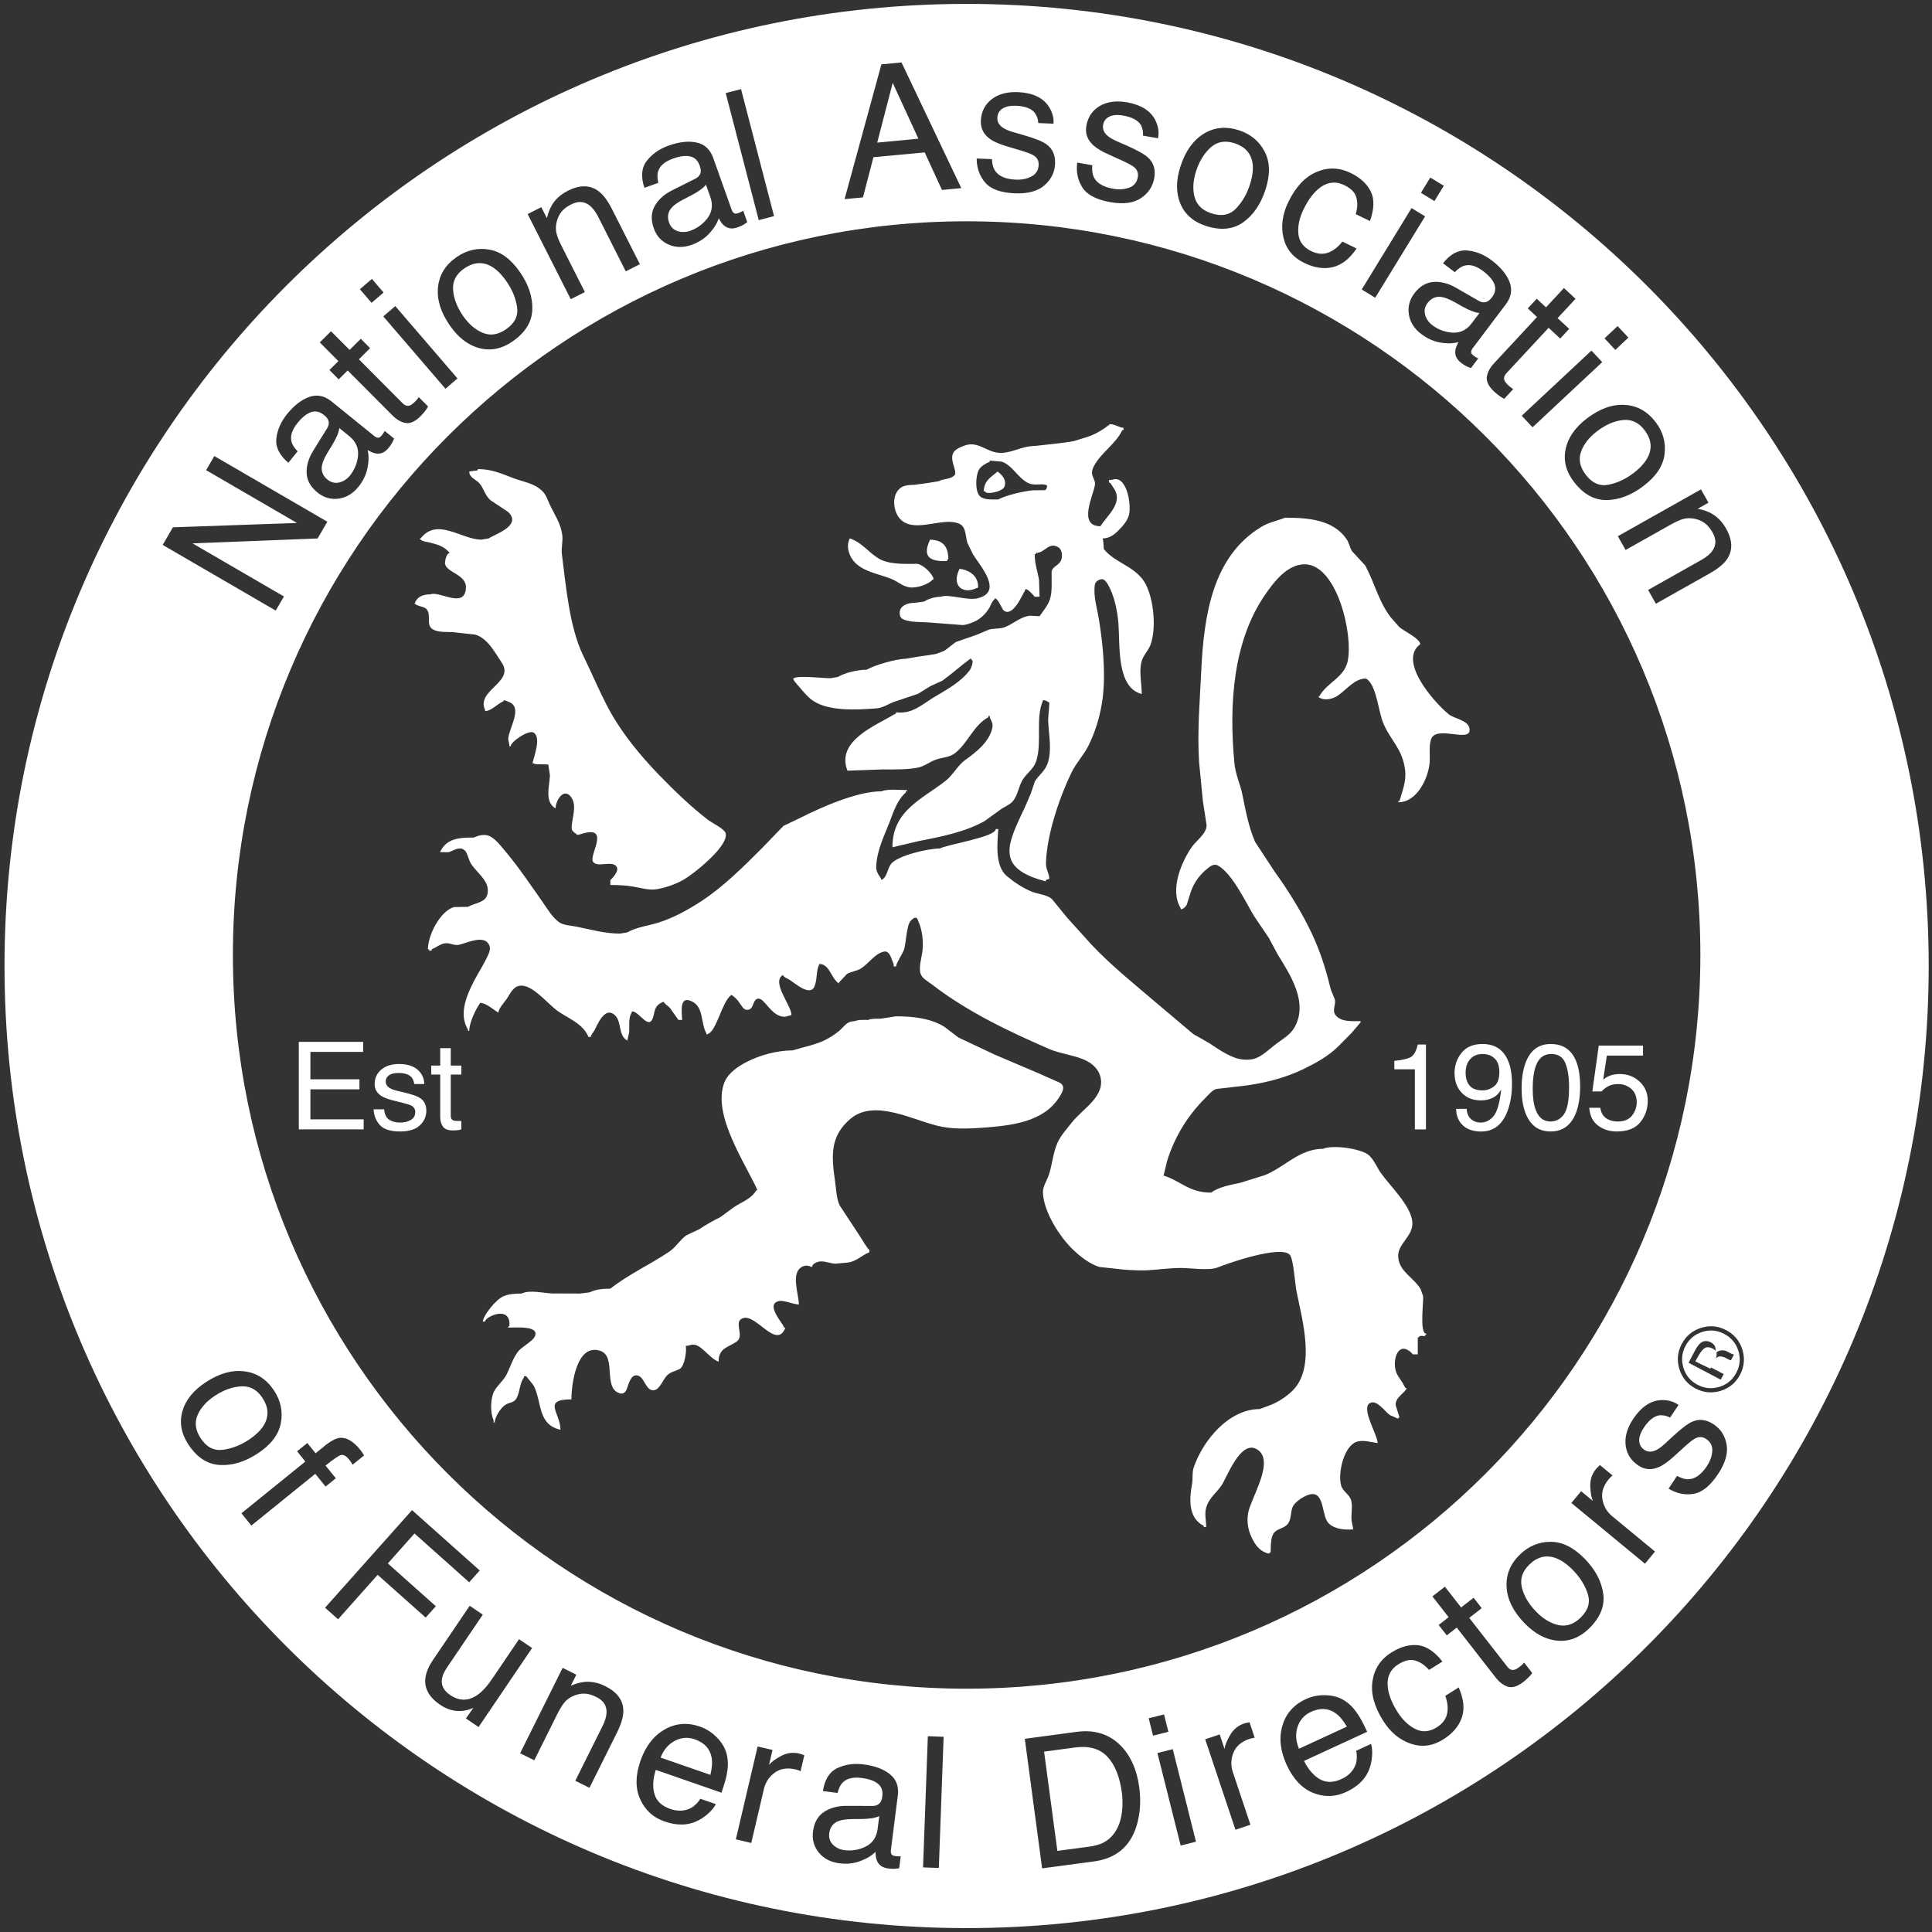
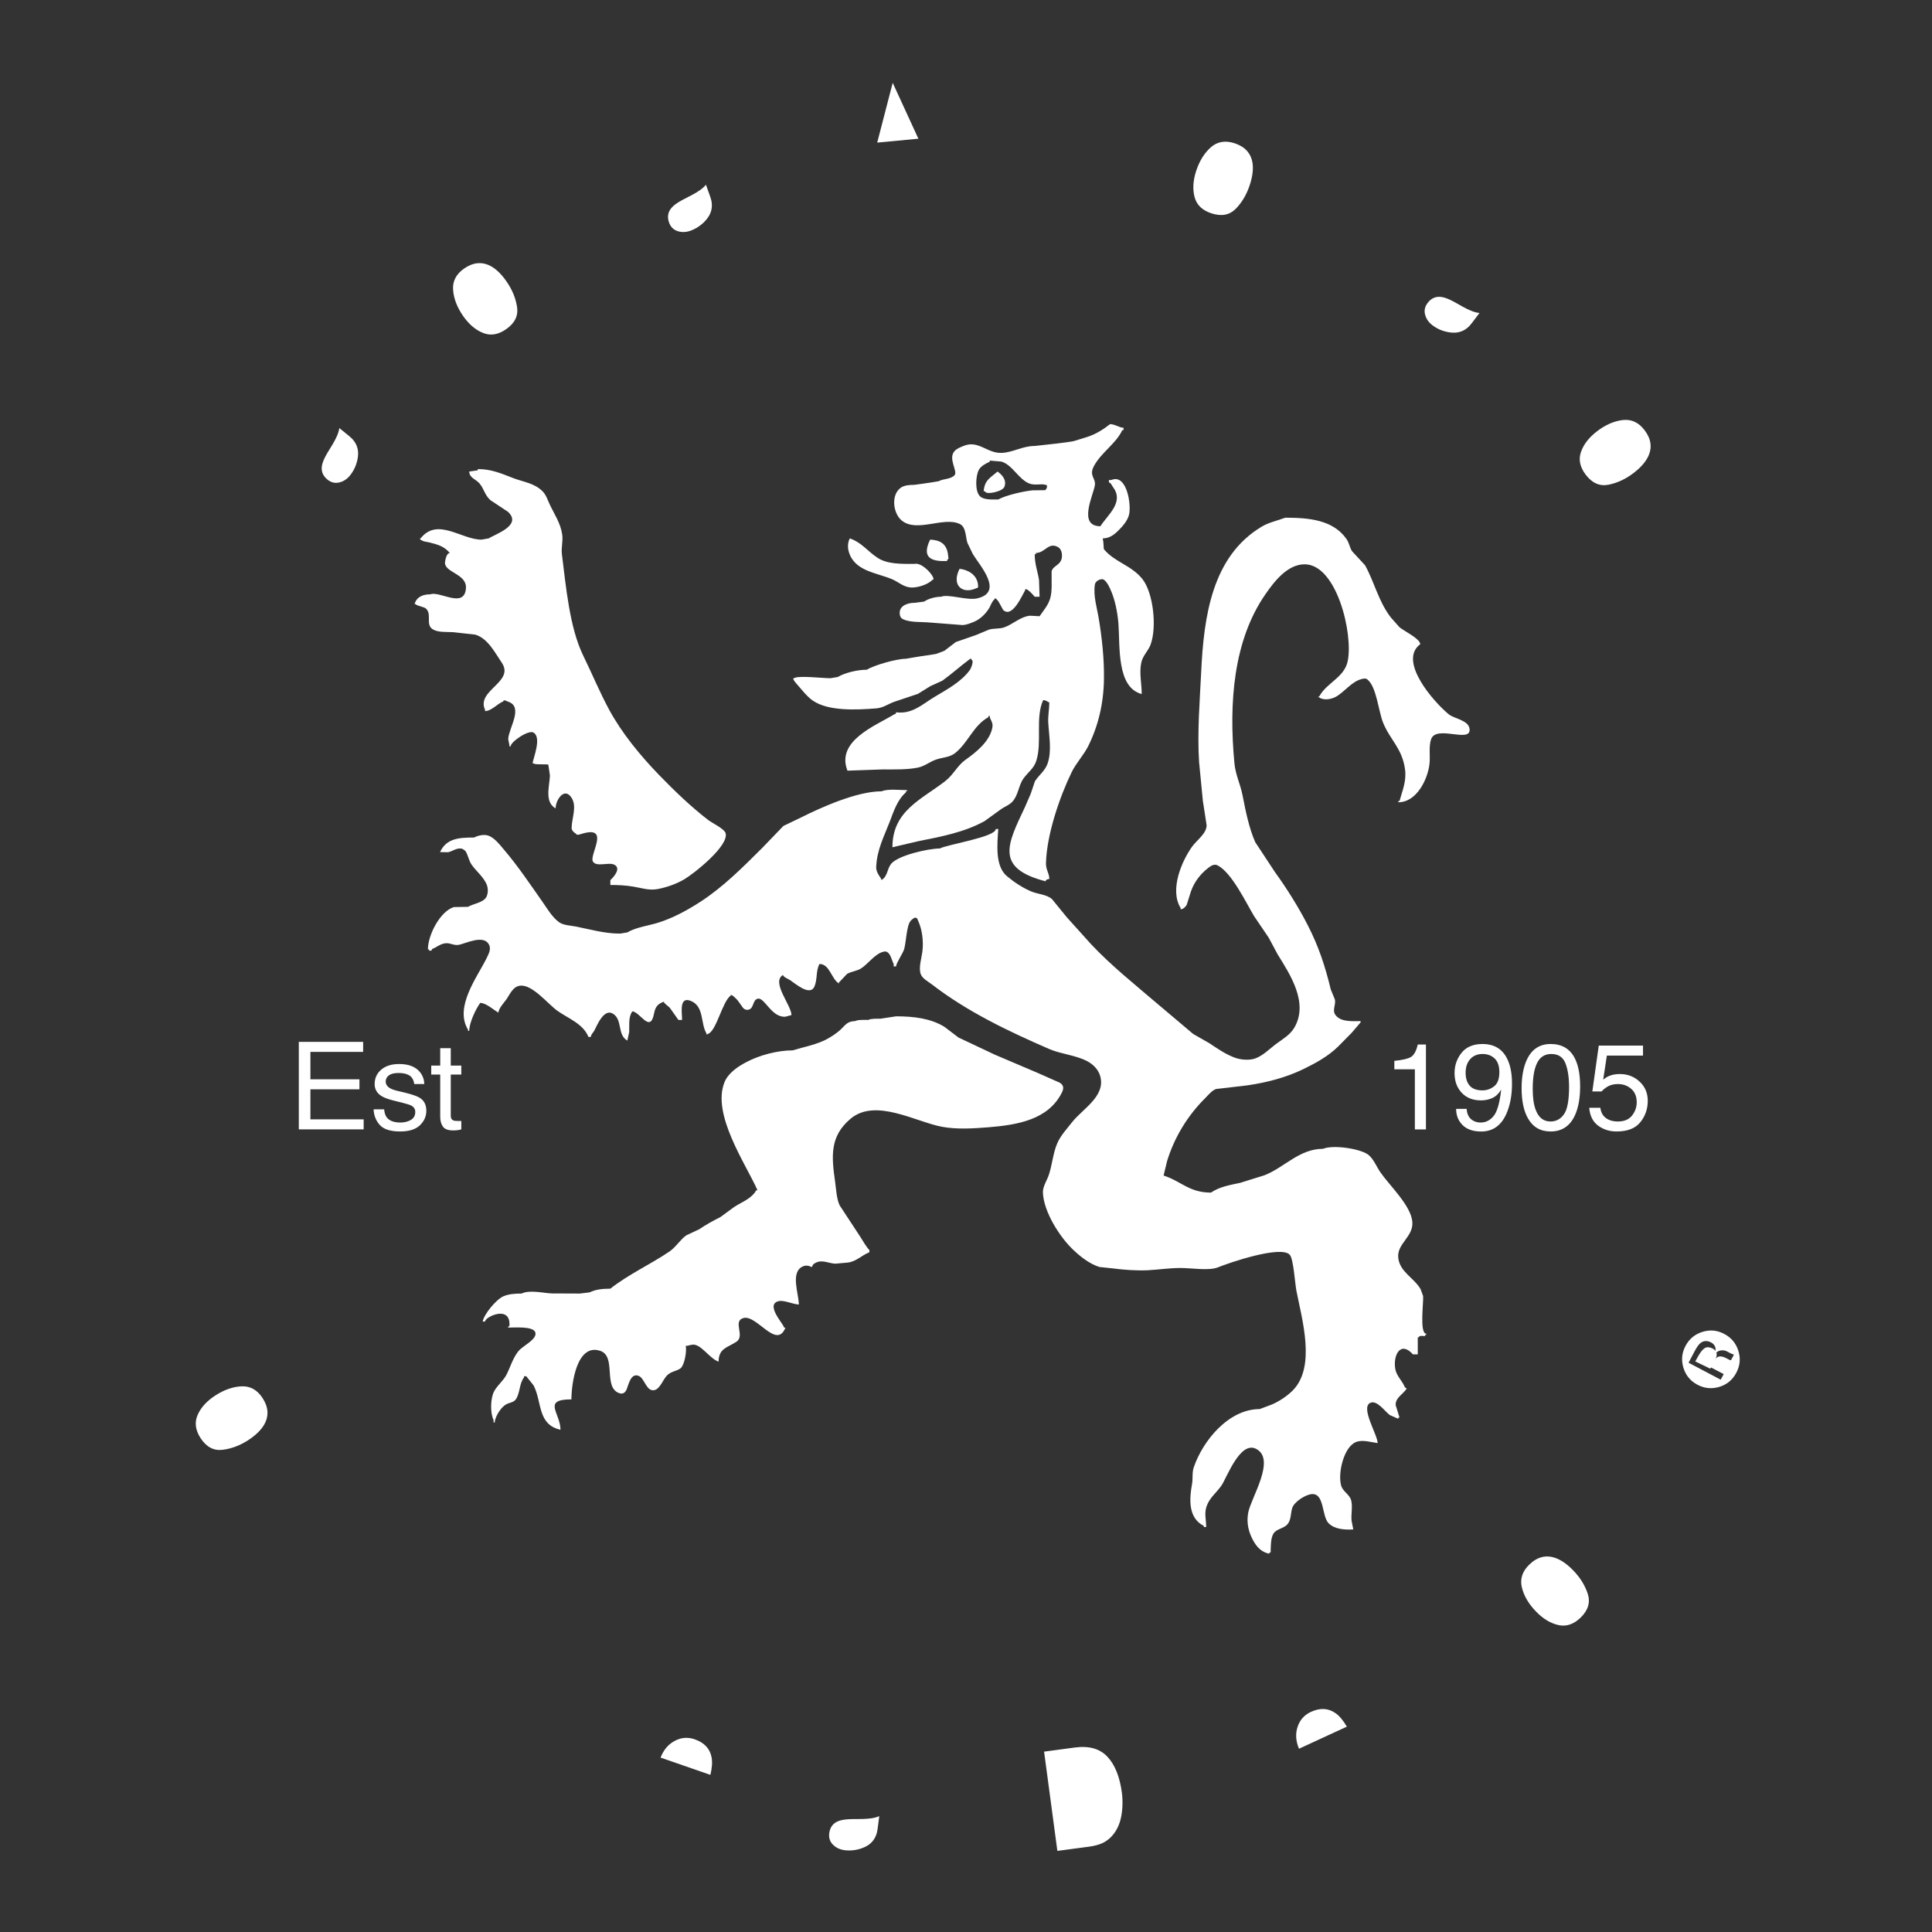
<svg xmlns="http://www.w3.org/2000/svg" width="48" height="48" viewBox="0 0 48 48">
  <rect x="0" y="0" width="48" height="48" fill="#333333" stroke="none" />
  <g fill="#FFF">
    <path d="M17.261 43.213C17.089 43.153 16.923 43.166 16.763 43.252 16.603 43.337 16.486 43.475 16.412 43.667L17.649 44.096C17.691 43.926 17.701 43.783 17.68 43.665 17.64 43.447 17.501 43.296 17.261 43.213zM6.563 35.395C6.685 35.182 6.672 34.962 6.523 34.734 6.391 34.531 6.217 34.434 6.001 34.443 5.785 34.453 5.567 34.529 5.347 34.672 5.136 34.81 4.99 34.97 4.91 35.154 4.829 35.339 4.854 35.53 4.984 35.731 5.128 35.951 5.309 36.047 5.53 36.02 5.751 35.993 5.964 35.912 6.169 35.779 6.354 35.657 6.486 35.529 6.563 35.395zM21.413 45.193L21.167 45.195C21.019 45.197 20.906 45.214 20.828 45.245 20.696 45.297 20.621 45.398 20.602 45.547 20.588 45.661 20.619 45.755 20.695 45.831 20.771 45.907 20.867 45.952 20.982 45.967 21.123 45.985 21.264 45.97 21.404 45.922 21.64 45.843 21.773 45.682 21.804 45.439L21.845 45.121C21.792 45.146 21.725 45.164 21.646 45.176 21.566 45.186 21.488 45.192 21.413 45.193zM7.999 11.565C7.974 11.704 8.02 11.822 8.137 11.916 8.226 11.988 8.323 12.011 8.427 11.987 8.532 11.962 8.621 11.905 8.695 11.814 8.784 11.703 8.845 11.576 8.878 11.432 8.935 11.189 8.868 10.991 8.679 10.837L8.43 10.635C8.423 10.694 8.403 10.759 8.371 10.834 8.338 10.907 8.302 10.976 8.263 11.04L8.135 11.25C8.059 11.378 8.014 11.482 7.999 11.565zM27.513 43.645C27.326 43.446 27.058 43.37 26.708 43.416L25.94 43.519 26.27 45.985 27.042 45.882C27.189 45.863 27.307 45.831 27.397 45.788 27.558 45.709 27.681 45.581 27.767 45.405 27.836 45.264 27.875 45.089 27.886 44.882 27.891 44.758 27.887 44.644 27.873 44.54 27.82 44.143 27.7 43.844 27.513 43.645zM33.185 42.566C33.005 42.437 32.8 42.425 32.57 42.531 32.405 42.607 32.294 42.732 32.238 42.904 32.181 43.076 32.193 43.257 32.273 43.447L33.462 42.898C33.374 42.747 33.282 42.636 33.185 42.566zM39.682 10.712C39.481 10.864 39.347 11.036 39.28 11.225 39.213 11.414 39.252 11.604 39.397 11.794 39.556 12.003 39.744 12.086 39.962 12.043 40.18 11.999 40.387 11.904 40.582 11.755 40.758 11.621 40.879 11.484 40.947 11.344 41.053 11.123 41.024 10.904 40.858 10.687 40.712 10.494 40.531 10.411 40.316 10.436 40.102 10.461 39.89 10.553 39.682 10.712zM36.347 7.623L36.132 7.502C36.002 7.431 35.896 7.39 35.813 7.378 35.673 7.358 35.557 7.409 35.467 7.529 35.399 7.62 35.378 7.717 35.407 7.82 35.435 7.924 35.496 8.011 35.589 8.081 35.702 8.167 35.831 8.224 35.976 8.251 36.221 8.3 36.417 8.227 36.564 8.032L36.757 7.776C36.699 7.771 36.632 7.754 36.557 7.724 36.482 7.694 36.413 7.66 36.347 7.623zM11.504 7.848C11.648 8.055 11.813 8.196 11.999 8.271 12.185 8.347 12.377 8.317 12.573 8.18 12.789 8.031 12.88 7.846 12.846 7.626 12.812 7.407 12.726 7.196 12.586 6.995 12.461 6.813 12.329 6.686 12.193 6.611 11.976 6.496 11.756 6.516 11.532 6.671 11.333 6.809 11.241 6.986 11.257 7.201 11.272 7.416 11.355 7.632 11.504 7.848zM17.186 4.847L16.967 4.961C16.837 5.03 16.743 5.095 16.688 5.159 16.594 5.265 16.573 5.389 16.623 5.531 16.662 5.638 16.732 5.708 16.834 5.742 16.936 5.775 17.042 5.772 17.152 5.733 17.286 5.685 17.404 5.609 17.507 5.503 17.682 5.325 17.729 5.121 17.647 4.891L17.539 4.589C17.503 4.635 17.452 4.681 17.386 4.727 17.32 4.773 17.253 4.813 17.186 4.847z" />
    <polygon points="22.179 2.058 21.794 3.543 22.817 3.446" />
    <path d="M30.1,5.301 C30.35,5.382 30.552,5.343 30.707,5.182 C30.861,5.023 30.976,4.826 31.051,4.593 C31.12,4.383 31.142,4.201 31.118,4.048 C31.079,3.806 30.93,3.643 30.67,3.558 C30.44,3.484 30.244,3.518 30.082,3.66 C29.92,3.804 29.799,4 29.717,4.25 C29.64,4.489 29.628,4.706 29.68,4.9 C29.733,5.094 29.873,5.228 30.1,5.301 Z" />
-     <path d="M24.016,0.097 C10.815,0.097 0.112,10.799 0.112,23.999 C0.112,37.201 10.814,47.903 24.016,47.903 C37.216,47.903 47.918,37.201 47.918,23.999 C47.918,10.799 37.216,0.097 24.016,0.097 Z M42.447,12.489 L42.18,12.64 C42.35,12.672 42.491,12.728 42.602,12.809 C42.714,12.889 42.807,12.996 42.882,13.129 C43.047,13.42 43.055,13.675 42.907,13.893 C42.826,14.013 42.681,14.132 42.471,14.249 L41.14,14.999 L40.947,14.657 L42.267,13.913 C42.396,13.841 42.488,13.764 42.545,13.682 C42.641,13.547 42.642,13.397 42.55,13.233 C42.503,13.15 42.456,13.087 42.409,13.044 C42.327,12.964 42.222,12.912 42.095,12.887 C41.993,12.868 41.9,12.87 41.816,12.895 C41.733,12.919 41.622,12.969 41.486,13.046 L40.388,13.664 L40.195,13.322 L42.26,12.159 L42.447,12.489 Z M41.134,10.487 C41.317,10.728 41.391,10.992 41.356,11.281 C41.322,11.57 41.148,11.834 40.834,12.072 C40.532,12.303 40.226,12.42 39.917,12.424 C39.608,12.428 39.336,12.276 39.101,11.968 C38.906,11.711 38.838,11.441 38.898,11.157 C38.957,10.873 39.134,10.618 39.429,10.394 C39.744,10.154 40.056,10.042 40.364,10.059 C40.673,10.076 40.929,10.219 41.134,10.487 Z M40.189,8.102 L40.457,8.388 L40.133,8.693 L39.864,8.406 L40.189,8.102 Z M39.807,8.997 L38.076,10.616 L37.807,10.329 L39.539,8.71 L39.807,8.997 Z M38.18,7.422 L38.41,7.636 L38.856,7.156 L39.144,7.424 L38.698,7.904 L38.986,8.171 L38.763,8.411 L38.475,8.144 L37.428,9.271 C37.371,9.332 37.355,9.392 37.379,9.452 C37.391,9.485 37.425,9.528 37.48,9.579 C37.495,9.593 37.511,9.607 37.529,9.621 C37.547,9.636 37.569,9.651 37.595,9.668 L37.372,9.908 C37.329,9.887 37.287,9.861 37.247,9.832 C37.206,9.802 37.165,9.768 37.122,9.729 C36.985,9.601 36.925,9.48 36.94,9.365 C36.956,9.25 37.016,9.137 37.119,9.026 L38.187,7.876 L37.957,7.662 L38.18,7.422 Z M36.448,6.223 C36.663,6.241 36.867,6.322 37.059,6.467 C37.282,6.636 37.431,6.815 37.505,7.006 C37.578,7.196 37.547,7.381 37.412,7.56 L36.59,8.649 C36.565,8.682 36.552,8.714 36.55,8.744 C36.548,8.774 36.569,8.805 36.613,8.838 C36.626,8.849 36.643,8.86 36.662,8.872 C36.681,8.883 36.702,8.895 36.725,8.906 L36.544,9.146 C36.484,9.123 36.44,9.104 36.411,9.088 C36.383,9.073 36.347,9.048 36.302,9.015 C36.194,8.933 36.145,8.834 36.156,8.718 C36.162,8.656 36.189,8.584 36.236,8.499 C36.106,8.535 35.957,8.54 35.788,8.511 C35.619,8.482 35.461,8.412 35.315,8.302 C35.138,8.169 35.035,8.007 35.004,7.816 C34.973,7.625 35.018,7.45 35.139,7.289 C35.272,7.113 35.43,7.019 35.613,7.005 C35.796,6.991 35.984,7.04 36.179,7.152 L36.735,7.472 C36.816,7.518 36.888,7.524 36.952,7.491 C36.988,7.475 37.027,7.44 37.067,7.387 C37.149,7.278 37.169,7.17 37.128,7.062 C37.087,6.954 36.993,6.845 36.848,6.735 C36.679,6.608 36.526,6.562 36.388,6.599 C36.311,6.619 36.23,6.673 36.144,6.762 L35.851,6.541 C36.034,6.31 36.233,6.205 36.448,6.223 Z M35.535,4.411 L35.871,4.615 L35.638,4.996 L35.303,4.79 L35.535,4.411 Z M35.406,5.375 L34.167,7.397 L33.832,7.192 L35.07,5.17 L35.406,5.375 Z M32.009,5.017 C32.191,4.642 32.424,4.394 32.707,4.273 C32.99,4.152 33.273,4.16 33.554,4.296 C33.794,4.413 33.962,4.566 34.056,4.756 C34.15,4.946 34.143,5.191 34.036,5.491 L33.682,5.32 C33.727,5.174 33.733,5.038 33.7,4.912 C33.668,4.786 33.568,4.682 33.401,4.601 C33.172,4.49 32.954,4.523 32.746,4.701 C32.612,4.817 32.492,4.983 32.388,5.197 C32.282,5.414 32.239,5.618 32.258,5.81 C32.276,6.002 32.383,6.144 32.576,6.239 C32.725,6.311 32.865,6.324 32.994,6.278 C33.124,6.231 33.243,6.14 33.351,6.002 L33.704,6.174 C33.529,6.432 33.331,6.586 33.109,6.638 C32.888,6.689 32.653,6.654 32.405,6.533 C32.126,6.398 31.953,6.188 31.887,5.903 C31.82,5.618 31.861,5.323 32.009,5.017 Z M29.329,4.132 C29.451,3.755 29.643,3.486 29.906,3.323 C30.169,3.161 30.461,3.133 30.782,3.237 C31.07,3.33 31.282,3.505 31.418,3.763 C31.555,4.02 31.562,4.336 31.441,4.71 C31.324,5.072 31.139,5.343 30.887,5.523 C30.635,5.702 30.326,5.731 29.957,5.612 C29.65,5.512 29.44,5.329 29.327,5.062 C29.214,4.794 29.215,4.485 29.329,4.132 Z M26.763,4.04 L27.138,4.105 C27.126,4.235 27.142,4.338 27.183,4.416 C27.259,4.556 27.418,4.647 27.659,4.69 C27.803,4.715 27.934,4.706 28.055,4.662 C28.174,4.619 28.246,4.532 28.269,4.401 C28.286,4.302 28.256,4.219 28.177,4.152 C28.126,4.111 28.022,4.054 27.864,3.983 L27.57,3.85 C27.381,3.767 27.246,3.686 27.163,3.609 C27.015,3.474 26.957,3.313 26.99,3.126 C27.029,2.906 27.14,2.742 27.322,2.634 C27.505,2.526 27.731,2.495 27.999,2.542 C28.35,2.604 28.585,2.752 28.704,2.986 C28.778,3.135 28.801,3.284 28.771,3.435 L28.397,3.37 C28.405,3.279 28.389,3.192 28.347,3.11 C28.275,2.99 28.13,2.911 27.909,2.872 C27.762,2.846 27.645,2.855 27.56,2.898 C27.474,2.941 27.423,3.009 27.407,3.101 C27.389,3.202 27.424,3.292 27.513,3.37 C27.565,3.416 27.644,3.463 27.751,3.511 L27.997,3.618 C28.264,3.736 28.439,3.835 28.523,3.915 C28.663,4.042 28.714,4.214 28.677,4.427 C28.64,4.635 28.53,4.8 28.346,4.923 C28.162,5.046 27.91,5.079 27.588,5.023 C27.242,4.962 27.01,4.841 26.893,4.66 C26.776,4.479 26.733,4.272 26.763,4.04 Z M25.681,3.862 C25.626,3.827 25.515,3.785 25.349,3.735 L25.039,3.643 C24.841,3.585 24.696,3.524 24.604,3.458 C24.44,3.344 24.361,3.192 24.369,3.002 C24.378,2.779 24.466,2.602 24.633,2.47 C24.799,2.338 25.019,2.278 25.291,2.289 C25.647,2.304 25.9,2.42 26.049,2.636 C26.142,2.774 26.184,2.919 26.175,3.073 L25.795,3.057 C25.792,2.966 25.763,2.882 25.711,2.806 C25.624,2.696 25.469,2.638 25.246,2.628 C25.096,2.622 24.982,2.646 24.903,2.7 C24.824,2.755 24.782,2.828 24.779,2.922 C24.774,3.025 24.821,3.109 24.92,3.175 C24.977,3.214 25.062,3.25 25.174,3.282 L25.432,3.357 C25.713,3.438 25.899,3.512 25.993,3.581 C26.148,3.688 26.222,3.851 26.213,4.069 C26.204,4.279 26.117,4.457 25.951,4.603 C25.785,4.749 25.539,4.816 25.213,4.803 C24.862,4.788 24.616,4.699 24.476,4.535 C24.336,4.371 24.266,4.172 24.265,3.938 L24.644,3.954 C24.651,4.083 24.679,4.184 24.731,4.254 C24.824,4.384 24.994,4.453 25.239,4.463 C25.384,4.469 25.514,4.443 25.627,4.384 C25.74,4.324 25.8,4.229 25.805,4.096 C25.81,3.995 25.768,3.917 25.681,3.862 Z M21.898,1.599 L22.398,1.552 L23.883,4.674 L23.403,4.719 L22.974,3.787 L21.7,3.906 L21.44,4.904 L20.983,4.947 L21.898,1.599 Z M18.411,2.214 L19.231,5.37 L18.851,5.469 L18.03,2.313 L18.411,2.214 Z M16.072,3.993 C16.205,3.823 16.385,3.698 16.612,3.617 C16.875,3.524 17.107,3.498 17.307,3.541 C17.506,3.584 17.643,3.711 17.719,3.922 L18.177,5.208 C18.191,5.247 18.21,5.276 18.234,5.294 C18.258,5.312 18.296,5.311 18.347,5.293 C18.364,5.287 18.382,5.28 18.402,5.27 C18.422,5.261 18.443,5.25 18.465,5.237 L18.566,5.52 C18.514,5.557 18.474,5.583 18.445,5.598 C18.416,5.614 18.376,5.631 18.323,5.649 C18.195,5.695 18.086,5.681 17.995,5.609 C17.947,5.57 17.901,5.508 17.857,5.422 C17.816,5.55 17.737,5.677 17.62,5.802 C17.503,5.928 17.358,6.021 17.185,6.083 C16.977,6.156 16.785,6.154 16.609,6.075 C16.432,5.996 16.31,5.862 16.243,5.672 C16.169,5.464 16.176,5.281 16.265,5.121 C16.354,4.96 16.499,4.829 16.7,4.728 L17.274,4.44 C17.356,4.398 17.401,4.341 17.409,4.269 C17.414,4.229 17.406,4.178 17.384,4.116 C17.338,3.987 17.259,3.911 17.146,3.886 C17.034,3.861 16.891,3.879 16.719,3.941 C16.52,4.012 16.398,4.115 16.353,4.25 C16.327,4.325 16.328,4.423 16.355,4.543 L16.01,4.666 C15.918,4.387 15.938,4.163 16.072,3.993 Z M13.448,5.147 L13.587,5.42 C13.627,5.252 13.689,5.114 13.774,5.006 C13.859,4.898 13.97,4.81 14.106,4.741 C14.405,4.589 14.66,4.592 14.871,4.75 C14.987,4.836 15.099,4.986 15.207,5.2 L15.898,6.564 L15.547,6.741 L14.863,5.388 C14.796,5.257 14.724,5.162 14.644,5.101 C14.513,5 14.364,4.992 14.196,5.076 C14.111,5.119 14.046,5.163 14,5.209 C13.916,5.287 13.86,5.39 13.83,5.516 C13.806,5.617 13.804,5.71 13.825,5.794 C13.845,5.879 13.891,5.991 13.962,6.131 L14.531,7.256 L14.18,7.433 L13.11,5.319 L13.448,5.147 Z M10.882,7.137 C10.913,6.829 11.067,6.579 11.345,6.387 C11.593,6.215 11.861,6.152 12.148,6.2 C12.435,6.247 12.691,6.433 12.916,6.757 C13.132,7.069 13.236,7.38 13.225,7.689 C13.216,7.998 13.052,8.263 12.734,8.483 C12.468,8.667 12.195,8.723 11.914,8.651 C11.633,8.578 11.387,8.39 11.176,8.086 C10.949,7.76 10.852,7.444 10.882,7.137 Z M11.366,9.402 L11.068,9.659 L9.523,7.861 L9.821,7.605 L11.366,9.402 Z M9.24,6.929 L9.53,7.267 L9.232,7.524 L8.942,7.186 L9.24,6.929 Z M8.224,8.23 L8.686,8.694 L8.964,8.417 L9.195,8.65 L8.917,8.927 L10.002,10.018 C10.06,10.076 10.12,10.095 10.181,10.074 C10.215,10.063 10.258,10.031 10.312,9.978 C10.326,9.963 10.341,9.948 10.356,9.931 C10.371,9.914 10.388,9.892 10.405,9.867 L10.636,10.099 C10.613,10.141 10.586,10.182 10.555,10.221 C10.524,10.261 10.488,10.3 10.447,10.341 C10.315,10.473 10.191,10.529 10.077,10.509 C9.962,10.489 9.852,10.424 9.745,10.316 L8.638,9.204 L8.415,9.425 L8.185,9.193 L8.407,8.972 L7.945,8.507 L8.224,8.23 Z M6.866,10.891 C6.892,10.676 6.981,10.476 7.132,10.288 C7.308,10.071 7.493,9.929 7.686,9.861 C7.879,9.795 8.062,9.832 8.236,9.973 L9.297,10.832 C9.328,10.858 9.359,10.873 9.389,10.875 C9.42,10.878 9.452,10.858 9.486,10.816 C9.497,10.803 9.508,10.787 9.521,10.768 C9.533,10.75 9.545,10.729 9.558,10.707 L9.791,10.896 C9.766,10.955 9.745,10.998 9.728,11.026 C9.712,11.054 9.686,11.089 9.651,11.132 C9.565,11.238 9.465,11.283 9.349,11.268 C9.288,11.26 9.216,11.231 9.134,11.181 C9.166,11.312 9.164,11.461 9.13,11.629 C9.095,11.797 9.02,11.952 8.905,12.095 C8.766,12.266 8.6,12.364 8.409,12.389 C8.217,12.413 8.042,12.362 7.886,12.235 C7.715,12.096 7.626,11.935 7.618,11.753 C7.611,11.569 7.667,11.382 7.786,11.191 L8.124,10.646 C8.173,10.567 8.182,10.495 8.151,10.43 C8.136,10.393 8.102,10.354 8.05,10.312 C7.945,10.226 7.838,10.202 7.728,10.24 C7.619,10.277 7.507,10.367 7.392,10.509 C7.259,10.672 7.208,10.824 7.24,10.963 C7.257,11.041 7.308,11.124 7.394,11.213 L7.164,11.498 C6.94,11.307 6.841,11.105 6.866,10.891 Z M4.296,13.101 L7.379,12.993 L5.121,11.681 L5.325,11.33 L8.133,12.962 L7.891,13.378 L4.784,13.5 L7.054,14.819 L6.85,15.17 L4.042,13.538 L4.296,13.101 Z M5.457,36.397 C5.148,36.378 4.889,36.207 4.677,35.883 C4.501,35.612 4.453,35.337 4.533,35.058 C4.613,34.779 4.809,34.539 5.119,34.337 C5.451,34.12 5.77,34.031 6.076,34.071 C6.383,34.11 6.628,34.271 6.813,34.554 C6.978,34.807 7.032,35.077 6.976,35.362 C6.92,35.648 6.728,35.899 6.398,36.114 C6.079,36.322 5.765,36.416 5.457,36.397 Z M6.245,37.902 L5.998,37.597 L7.586,36.312 L7.381,36.057 L7.635,35.852 L7.841,36.106 L8.123,35.878 C8.253,35.781 8.363,35.729 8.454,35.722 C8.616,35.712 8.781,35.811 8.95,36.019 C8.965,36.039 8.981,36.06 8.996,36.082 C9.011,36.104 9.028,36.13 9.046,36.159 L8.761,36.39 C8.738,36.353 8.722,36.327 8.711,36.311 C8.701,36.295 8.69,36.281 8.679,36.268 C8.601,36.171 8.53,36.132 8.468,36.151 C8.406,36.17 8.279,36.257 8.088,36.412 L8.343,36.727 L8.089,36.933 L7.833,36.617 L6.245,37.902 Z M8.399,40.231 L8.076,39.943 L10.237,37.519 L11.919,39.018 L11.657,39.311 L10.298,38.099 L9.636,38.843 L10.828,39.906 L10.576,40.189 L9.383,39.126 L8.399,40.231 Z M11.576,42.694 L11.762,42.429 C11.671,42.473 11.578,42.499 11.482,42.507 C11.292,42.524 11.109,42.473 10.934,42.354 C10.662,42.169 10.539,41.95 10.568,41.695 C10.583,41.558 10.647,41.405 10.761,41.236 L11.67,39.895 L11.995,40.115 L11.102,41.434 C11.033,41.536 10.992,41.629 10.98,41.715 C10.957,41.872 11.025,42.005 11.183,42.112 C11.41,42.265 11.634,42.266 11.856,42.114 C11.977,42.033 12.103,41.895 12.234,41.701 L12.895,40.725 L13.22,40.945 L11.89,42.908 L11.576,42.694 Z M15.327,43.05 L14.645,44.417 L14.293,44.243 L14.969,42.886 C15.035,42.754 15.068,42.639 15.07,42.539 C15.072,42.373 14.99,42.248 14.822,42.165 C14.736,42.122 14.662,42.096 14.599,42.086 C14.486,42.067 14.369,42.082 14.25,42.133 C14.155,42.175 14.08,42.228 14.024,42.295 C13.969,42.362 13.905,42.466 13.836,42.606 L13.274,43.734 L12.922,43.559 L13.979,41.437 L14.319,41.607 L14.182,41.881 C14.341,41.812 14.489,41.78 14.627,41.783 C14.764,41.788 14.901,41.823 15.038,41.892 C15.337,42.041 15.487,42.247 15.487,42.511 C15.487,42.655 15.434,42.835 15.327,43.05 Z M18.066,44.024 C18.053,44.135 18.006,44.306 17.925,44.539 L16.292,43.972 C16.22,44.202 16.21,44.403 16.261,44.575 C16.313,44.748 16.443,44.87 16.652,44.942 C16.847,45.01 17.025,44.999 17.186,44.909 C17.271,44.854 17.342,44.781 17.401,44.69 L17.785,44.823 C17.746,44.902 17.681,44.981 17.589,45.062 C17.497,45.143 17.406,45.204 17.316,45.244 C17.165,45.316 16.999,45.343 16.82,45.324 C16.722,45.315 16.617,45.291 16.505,45.251 C16.227,45.155 16.027,44.972 15.905,44.701 C15.783,44.431 15.785,44.113 15.912,43.747 C16.038,43.386 16.237,43.127 16.51,42.97 C16.783,42.813 17.076,42.788 17.391,42.897 C17.55,42.952 17.69,43.043 17.814,43.17 C17.936,43.296 18.017,43.431 18.053,43.577 C18.089,43.716 18.094,43.865 18.066,44.024 Z M19.89,44.004 C19.867,43.994 19.846,43.985 19.827,43.978 C19.807,43.972 19.785,43.966 19.761,43.96 C19.558,43.913 19.386,43.94 19.247,44.042 C19.108,44.145 19.019,44.278 18.98,44.444 L18.665,45.788 L18.282,45.698 L18.823,43.391 L19.193,43.477 L19.105,43.852 C19.154,43.784 19.252,43.71 19.399,43.63 C19.546,43.55 19.699,43.529 19.857,43.566 C19.865,43.567 19.877,43.572 19.894,43.577 C19.911,43.583 19.941,43.594 19.983,43.609 L19.89,44.004 Z M22.34,46.416 C22.277,46.426 22.229,46.431 22.197,46.431 C22.164,46.432 22.121,46.428 22.066,46.421 C21.931,46.404 21.839,46.343 21.791,46.237 C21.766,46.181 21.753,46.104 21.752,46.008 C21.658,46.103 21.53,46.181 21.369,46.239 C21.208,46.299 21.036,46.317 20.854,46.293 C20.635,46.265 20.465,46.176 20.343,46.026 C20.221,45.876 20.173,45.701 20.199,45.502 C20.227,45.283 20.316,45.122 20.468,45.02 C20.62,44.917 20.808,44.866 21.034,44.866 L21.676,44.868 C21.768,44.868 21.834,44.837 21.873,44.776 C21.897,44.744 21.912,44.695 21.921,44.629 C21.938,44.494 21.902,44.39 21.812,44.317 C21.723,44.243 21.587,44.196 21.406,44.173 C21.197,44.146 21.042,44.182 20.94,44.283 C20.883,44.338 20.84,44.426 20.809,44.545 L20.445,44.499 C20.49,44.209 20.61,44.018 20.806,43.927 C21.001,43.836 21.218,43.805 21.457,43.836 C21.734,43.871 21.953,43.953 22.112,44.082 C22.27,44.211 22.335,44.386 22.306,44.608 L22.134,45.963 C22.129,46.004 22.133,46.037 22.146,46.064 C22.16,46.091 22.193,46.108 22.247,46.115 C22.265,46.117 22.284,46.119 22.307,46.12 C22.329,46.12 22.352,46.12 22.378,46.119 L22.34,46.416 Z M23.325,46.409 L22.933,46.395 L23.052,43.136 L23.444,43.15 L23.325,46.409 Z M5.786,23.726 C5.786,13.659 13.948,5.498 24.016,5.498 C34.083,5.498 42.245,13.659 42.245,23.726 C42.245,33.794 34.083,41.955 24.016,41.955 C13.948,41.955 5.786,33.794 5.786,23.726 Z M28.238,45.361 C28.079,45.879 27.726,46.174 27.178,46.247 L25.891,46.419 L25.461,43.2 L26.752,43.027 C27.191,42.969 27.552,43.08 27.836,43.362 C28.089,43.617 28.245,43.965 28.305,44.408 C28.35,44.75 28.328,45.067 28.238,45.361 Z M28.539,42.69 L28.92,42.595 L29.028,43.026 L28.647,43.122 L28.539,42.69 Z M29.333,45.852 L28.756,43.554 L29.137,43.458 L29.714,45.757 L29.333,45.852 Z M31.104,43.185 C31.084,43.189 31.063,43.196 31.039,43.204 C30.841,43.27 30.71,43.384 30.645,43.543 C30.581,43.704 30.575,43.864 30.629,44.026 L31.067,45.335 L30.695,45.46 L29.943,43.212 L30.303,43.091 L30.425,43.457 C30.43,43.373 30.475,43.258 30.558,43.113 C30.641,42.968 30.76,42.869 30.914,42.818 C30.921,42.815 30.934,42.812 30.951,42.808 C30.969,42.804 31,42.797 31.044,42.788 L31.172,43.173 C31.147,43.176 31.125,43.18 31.104,43.185 Z M34.088,43.636 C34.078,43.758 34.055,43.865 34.018,43.956 C33.959,44.113 33.858,44.247 33.715,44.358 C33.639,44.419 33.547,44.474 33.439,44.524 C33.172,44.647 32.9,44.654 32.625,44.544 C32.35,44.434 32.131,44.202 31.968,43.851 C31.809,43.504 31.772,43.179 31.86,42.877 C31.947,42.574 32.142,42.353 32.444,42.214 C32.597,42.143 32.761,42.111 32.937,42.117 C33.113,42.122 33.265,42.165 33.393,42.244 C33.515,42.319 33.621,42.423 33.712,42.557 C33.779,42.646 33.864,42.802 33.967,43.026 L32.398,43.75 C32.506,43.965 32.638,44.117 32.794,44.206 C32.951,44.294 33.129,44.292 33.33,44.199 C33.517,44.113 33.638,43.982 33.692,43.805 C33.714,43.706 33.716,43.604 33.695,43.497 L34.063,43.328 C34.09,43.411 34.098,43.514 34.088,43.636 Z M36.318,42.674 C36.244,42.889 36.09,43.069 35.857,43.216 C35.594,43.381 35.324,43.416 35.048,43.321 C34.771,43.227 34.542,43.036 34.361,42.748 C34.139,42.394 34.052,42.065 34.1,41.761 C34.147,41.457 34.304,41.222 34.569,41.055 C34.795,40.914 35.014,40.853 35.224,40.874 C35.435,40.895 35.639,41.03 35.837,41.281 L35.504,41.489 C35.404,41.374 35.292,41.298 35.168,41.258 C35.044,41.218 34.903,41.248 34.745,41.347 C34.53,41.482 34.443,41.685 34.484,41.955 C34.51,42.131 34.587,42.32 34.714,42.523 C34.842,42.727 34.992,42.871 35.165,42.957 C35.337,43.043 35.515,43.029 35.698,42.914 C35.837,42.826 35.922,42.715 35.952,42.58 C35.982,42.446 35.967,42.297 35.908,42.133 L36.241,41.924 C36.366,42.209 36.393,42.459 36.318,42.674 Z M37.973,41.677 C37.938,41.713 37.897,41.748 37.852,41.784 C37.704,41.899 37.575,41.939 37.464,41.906 C37.353,41.871 37.25,41.794 37.157,41.675 L36.193,40.437 L35.945,40.63 L35.743,40.372 L35.991,40.179 L35.588,39.662 L35.898,39.421 L36.301,39.937 L36.611,39.696 L36.813,39.954 L36.503,40.196 L37.449,41.409 C37.499,41.475 37.556,41.5 37.619,41.486 C37.655,41.479 37.702,41.453 37.761,41.406 C37.777,41.394 37.793,41.381 37.811,41.365 C37.828,41.35 37.846,41.331 37.867,41.307 L38.068,41.566 C38.04,41.605 38.009,41.642 37.973,41.677 Z M39.476,40.464 C39.244,40.688 38.983,40.788 38.694,40.762 C38.405,40.737 38.131,40.591 37.874,40.325 C37.598,40.04 37.45,39.743 37.431,39.435 C37.411,39.127 37.522,38.855 37.764,38.62 C37.982,38.41 38.236,38.305 38.527,38.306 C38.818,38.306 39.101,38.448 39.375,38.73 C39.64,39.004 39.792,39.294 39.833,39.6 C39.873,39.906 39.754,40.194 39.476,40.464 Z M40.869,38.85 L39.04,37.341 L39.282,37.049 L39.579,37.294 C39.539,37.22 39.516,37.099 39.51,36.932 C39.503,36.765 39.552,36.618 39.655,36.493 C39.66,36.487 39.669,36.478 39.682,36.465 C39.696,36.452 39.718,36.43 39.75,36.399 L40.063,36.657 C40.043,36.673 40.026,36.688 40.012,36.703 C39.997,36.718 39.982,36.735 39.966,36.754 C39.833,36.915 39.782,37.081 39.812,37.251 C39.841,37.421 39.922,37.56 40.053,37.669 L41.118,38.547 L40.869,38.85 Z M42.685,36.622 C42.491,36.915 42.287,37.08 42.075,37.114 C41.861,37.149 41.655,37.106 41.455,36.985 L41.665,36.669 C41.779,36.73 41.879,36.758 41.967,36.751 C42.126,36.737 42.273,36.629 42.408,36.424 C42.488,36.303 42.533,36.178 42.541,36.051 C42.549,35.923 42.498,35.823 42.387,35.749 C42.303,35.694 42.215,35.689 42.122,35.734 C42.064,35.764 41.97,35.837 41.842,35.953 L41.603,36.171 C41.451,36.31 41.323,36.402 41.219,36.447 C41.036,36.528 40.866,36.517 40.708,36.412 C40.521,36.288 40.415,36.121 40.389,35.911 C40.363,35.7 40.425,35.481 40.575,35.254 C40.773,34.957 41.002,34.801 41.265,34.785 C41.43,34.777 41.576,34.816 41.703,34.904 L41.493,35.22 C41.414,35.176 41.328,35.157 41.235,35.162 C41.097,35.179 40.966,35.282 40.842,35.468 C40.76,35.593 40.721,35.703 40.726,35.799 C40.732,35.894 40.773,35.968 40.852,36.02 C40.937,36.077 41.033,36.08 41.141,36.03 C41.204,36.002 41.278,35.947 41.365,35.868 L41.562,35.686 C41.776,35.488 41.937,35.367 42.044,35.321 C42.217,35.245 42.394,35.267 42.575,35.387 C42.751,35.503 42.858,35.67 42.897,35.888 C42.936,36.105 42.865,36.35 42.685,36.622 Z M42.748,34.556 C42.533,34.621 42.325,34.601 42.123,34.496 C41.924,34.391 41.791,34.23 41.724,34.015 C41.657,33.8 41.677,33.593 41.781,33.393 C41.887,33.192 42.047,33.058 42.263,32.99 C42.478,32.923 42.686,32.942 42.885,33.047 C43.086,33.152 43.22,33.313 43.288,33.529 C43.355,33.746 43.336,33.954 43.231,34.155 C43.125,34.355 42.964,34.489 42.748,34.556 Z" />
    <path d="M42.544,33.501 C42.469,33.465 42.406,33.462 42.356,33.492 C42.306,33.523 42.254,33.585 42.2,33.679 L42.118,33.824 L42.492,34.005 L42.58,33.852 C42.621,33.78 42.644,33.723 42.649,33.679 C42.659,33.6 42.623,33.54 42.544,33.501 Z" />
    <path d="M42.838 33.141C42.664 33.048 42.483 33.032 42.296 33.09 42.107 33.149 41.967 33.266 41.875 33.441 41.783 33.615 41.767 33.797 41.825 33.985 41.883 34.172 41.999 34.312 42.173 34.404 42.348 34.496 42.53 34.513 42.718 34.456 42.906 34.398 43.046 34.281 43.138 34.106 43.231 33.93 43.248 33.748 43.189 33.56 43.13 33.372 43.013 33.233 42.838 33.141zM43.005 33.795C43.002 33.795 42.999 33.794 42.996 33.793 42.993 33.793 42.989 33.792 42.986 33.791L42.957 33.78 42.892 33.746C42.797 33.695 42.721 33.687 42.664 33.72 42.632 33.74 42.596 33.787 42.557 33.86L42.5 33.969 42.825 34.139 42.751 34.278 41.952 33.857 42.1 33.576C42.152 33.476 42.2 33.408 42.244 33.371 42.322 33.307 42.41 33.3 42.509 33.352 42.579 33.389 42.617 33.443 42.623 33.513 42.626 33.55 42.618 33.596 42.599 33.649 42.643 33.592 42.694 33.559 42.753 33.551 42.811 33.544 42.861 33.552 42.902 33.573L42.962 33.605C42.981 33.615 43.001 33.625 43.023 33.635 43.045 33.645 43.06 33.651 43.068 33.651L43.081 33.653 43.005 33.795zM39.089 39.019C38.935 38.86 38.785 38.756 38.638 38.705 38.406 38.626 38.192 38.681 37.996 38.871 37.822 39.039 37.76 39.228 37.81 39.438 37.861 39.648 37.977 39.847 38.16 40.036 38.335 40.217 38.52 40.33 38.717 40.374 38.912 40.418 39.096 40.357 39.268 40.191 39.457 40.008 39.516 39.812 39.448 39.6 39.379 39.388 39.259 39.195 39.089 39.019zM20.191 17.404C20.575 17.671 21.259 17.64 21.78 17.599 21.95 17.584 22.078 17.481 22.235 17.43 22.425 17.366 22.616 17.302 22.805 17.239 22.909 17.176 23.011 17.111 23.115 17.047 23.215 17.002 23.313 16.957 23.412 16.912 23.647 16.743 23.875 16.536 24.106 16.367L24.136 16.367 24.136 16.397C24.205 16.397 24.13 16.596 24.102 16.637 23.883 16.945 23.514 17.135 23.209 17.32 22.908 17.502 22.663 17.748 22.263 17.697 22.263 17.745 22.235 17.735 22.203 17.756 21.751 18.031 20.764 18.407 21.055 19.147 21.348 19.137 21.639 19.127 21.931 19.116 22.225 19.116 22.536 19.125 22.804 19.071 22.98 19.035 23.101 18.921 23.267 18.868 23.434 18.813 23.591 18.819 23.732 18.708 24.059 18.446 24.186 18.018 24.559 17.817 24.559 17.776 24.549 17.787 24.589 17.787 24.589 17.887 24.684 17.931 24.654 18.082 24.585 18.423 24.258 18.685 23.987 18.877 23.792 19.014 23.684 19.25 23.49 19.402 22.893 19.866 22.172 20.142 22.172 21.05 22.384 21.001 22.594 20.951 22.806 20.901 23.39 20.786 23.962 20.676 24.46 20.401 24.593 20.305 24.728 20.208 24.861 20.111 24.96 20.038 25.06 20.014 25.151 19.919 25.303 19.753 25.303 19.517 25.427 19.343 25.547 19.176 25.683 19.099 25.748 18.898 25.894 18.432 25.717 17.827 25.918 17.394 25.977 17.394 26.022 17.429 26.07 17.455 26.07 17.613 26.033 17.793 26.044 17.967 26.064 18.297 26.134 18.649 26.03 18.961 25.967 19.151 25.82 19.245 25.712 19.411 25.678 19.514 25.643 19.615 25.609 19.718 25.561 19.83 25.514 19.942 25.464 20.053 25.033 20.969 24.706 21.567 25.979 21.896 25.979 21.848 26.031 21.848 26.07 21.836 26.07 21.697 25.981 21.604 25.987 21.443 26.007 20.72 26.334 19.783 26.626 19.183 26.735 18.959 26.922 18.763 27.035 18.54 27.281 18.046 27.418 17.494 27.427 16.88 27.436 16.371 27.378 15.848 27.299 15.371 27.257 15.113 27.159 14.804 27.201 14.53 27.211 14.449 27.291 14.401 27.368 14.39 27.46 14.375 27.548 14.557 27.576 14.617 27.698 14.876 27.761 15.185 27.787 15.491 27.829 16.048 27.737 17.081 28.366 17.243 28.366 16.993 28.3 16.712 28.355 16.462 28.393 16.287 28.521 16.18 28.583 16.023 28.749 15.583 28.653 14.724 28.381 14.384 28.11 14.044 27.698 13.97 27.429 13.648 27.415 13.648 27.423 13.463 27.4 13.406L27.4 13.376C27.551 13.376 27.666 13.296 27.767 13.199 27.883 13.085 28.006 12.95 28.048 12.797 28.116 12.556 27.998 11.758 27.61 11.926L27.551 11.926 27.551 11.986C27.595 11.986 27.633 12.077 27.661 12.115 27.929 12.482 27.516 12.795 27.339 13.074 26.766 13.074 27.171 12.29 27.203 12.047 27.224 11.876 27.048 11.819 27.18 11.576 27.358 11.244 27.73 11.019 27.882 10.688 27.932 10.688 27.913 10.669 27.913 10.627 27.809 10.627 27.719 10.544 27.581 10.537 27.407 10.671 27.237 10.78 27.029 10.85 26.912 10.886 26.792 10.922 26.675 10.96 26.613 10.969 26.553 10.979 26.493 10.989 26.412 11 26.332 11.009 26.25 11.02 26.161 11.03 26.07 11.04 25.979 11.05 25.889 11.06 25.799 11.069 25.707 11.08 25.405 11.08 25.171 11.239 24.891 11.252 24.516 11.269 24.309 10.918 23.927 11.084 23.854 11.114 23.772 11.146 23.718 11.205 23.543 11.393 23.806 11.71 23.714 11.808 23.612 11.913 23.442 11.889 23.32 11.956 23.26 11.966 23.201 11.976 23.139 11.986 23.069 11.996 22.999 12.006 22.928 12.017 22.859 12.027 22.788 12.036 22.716 12.046 22.6 12.046 22.469 12.055 22.383 12.115 22.13 12.289 22.186 12.754 22.402 12.931 22.779 13.242 23.44 12.827 23.845 13.018 24.005 13.093 23.987 13.344 24.036 13.489 24.08 13.582 24.126 13.673 24.17 13.766 24.334 14.041 24.952 14.71 24.281 14.866 24.025 14.925 23.555 14.75 23.382 14.826 23.238 14.826 23.067 14.873 22.958 14.947 22.878 14.957 22.796 14.967 22.716 14.977 22.55 14.977 22.338 15.049 22.353 15.246 22.356 15.304 22.376 15.351 22.425 15.378 22.605 15.472 22.894 15.446 23.109 15.467 23.381 15.488 23.651 15.509 23.922 15.53 24.023 15.521 24.108 15.485 24.193 15.451 24.354 15.385 24.497 15.246 24.584 15.094 24.622 15.023 24.644 14.941 24.711 14.887 24.711 14.818 24.798 14.927 24.814 14.955 24.851 15.023 24.886 15.089 24.923 15.154 25.152 15.374 25.404 14.767 25.465 14.675 25.465 14.545 25.685 14.797 25.707 14.826L25.828 14.826C25.824 14.686 25.82 14.545 25.814 14.405 25.777 14.186 25.707 14.013 25.707 13.769L25.737 13.769 25.737 13.738C25.967 13.738 26.049 13.456 26.289 13.594 26.34 13.624 26.371 13.684 26.38 13.741 26.423 14.049 26.159 14.031 26.127 14.197 26.128 14.325 26.128 14.454 26.128 14.583 26.12 14.957 26.014 15.042 25.828 15.31 25.75 15.306 25.668 15.301 25.588 15.297 25.341 15.326 25.165 15.513 24.943 15.589 24.832 15.627 24.684 15.608 24.57 15.643 24.463 15.688 24.356 15.732 24.249 15.777 24.082 15.836 23.915 15.894 23.747 15.951 23.652 16.024 23.557 16.097 23.463 16.169 23.397 16.195 23.329 16.221 23.26 16.246 23.201 16.256 23.139 16.266 23.079 16.276 23.008 16.287 22.937 16.296 22.867 16.306 22.807 16.317 22.747 16.327 22.686 16.336 22.625 16.347 22.566 16.356 22.505 16.367 22.272 16.367 21.711 16.528 21.537 16.639 21.308 16.639 20.996 16.712 20.813 16.82 20.752 16.83 20.692 16.84 20.631 16.85 20.43 16.85 19.834 16.777 19.726 16.85 19.662 16.85 19.792 16.991 19.822 17.025 19.934 17.152 20.051 17.306 20.191 17.404zM26.005 12.129C25.994 12.146 25.982 12.162 25.971 12.178 25.863 12.18 25.756 12.181 25.648 12.182 25.413 12.209 24.999 12.301 24.801 12.409 24.654 12.409 24.458 12.424 24.356 12.338 24.217 12.223 24.237 11.822 24.32 11.672 24.369 11.58 24.5 11.509 24.589 11.473L24.589 11.443C24.687 11.451 24.784 11.46 24.881 11.468 25.152 11.551 25.301 11.896 25.561 12.008 25.708 12.072 25.873 12.007 25.98 12.047 26.027 12.047 26.014 12.091 26.005 12.129zM10.582 15.119C10.74 15.263 10.562 15.521 10.755 15.637 10.893 15.719 11.096 15.695 11.265 15.707 11.446 15.727 11.626 15.748 11.807 15.767 12.12 15.86 12.295 16.212 12.466 16.464 12.794 16.949 11.825 17.147 12.051 17.636L12.051 17.667C12.207 17.667 12.364 17.48 12.505 17.425 12.505 17.369 12.588 17.42 12.623 17.432 13.015 17.562 12.642 18.083 12.626 18.361 12.637 18.412 12.647 18.462 12.656 18.513L12.656 18.543 12.686 18.543C12.686 18.431 13.13 18.125 13.256 18.201 13.457 18.323 13.26 18.807 13.23 18.965L13.26 18.965C13.26 19.003 13.559 18.981 13.623 18.996 13.637 19.086 13.65 19.177 13.663 19.267 13.65 19.545 13.525 19.928 13.804 20.084 13.804 19.872 14.027 19.537 14.205 19.828 14.336 20.045 14.207 20.321 14.202 20.564 14.199 20.635 14.262 20.685 14.317 20.718 14.317 20.77 14.459 20.712 14.503 20.702 15.157 20.529 14.631 21.249 14.732 21.407 14.821 21.547 15.124 21.414 15.262 21.483 15.44 21.572 15.251 21.787 15.164 21.866L15.164 21.987C15.366 21.987 15.549 21.996 15.736 22.028 15.93 22.059 16.124 22.129 16.337 22.089 16.575 22.043 16.795 21.964 16.996 21.849 17.234 21.71 18.12 21.012 18.027 20.698 17.994 20.59 17.692 20.447 17.591 20.37 17.165 20.041 16.759 19.651 16.379 19.259 15.905 18.769 15.45 18.215 15.135 17.634 14.899 17.198 14.706 16.729 14.487 16.282 14.151 15.59 14.062 14.576 13.96 13.768 13.94 13.605 13.99 13.453 13.969 13.288 13.931 13.001 13.771 12.775 13.656 12.529 13.605 12.421 13.57 12.3 13.486 12.213 13.28 12.001 13.015 11.979 12.753 11.879 12.469 11.77 12.215 11.654 11.871 11.654L11.871 11.685C11.801 11.695 11.73 11.704 11.659 11.715 11.659 11.871 11.823 11.907 11.909 12.006 12.024 12.136 12.041 12.3 12.184 12.426 12.33 12.523 12.476 12.619 12.621 12.716 12.983 13.054 12.298 13.272 12.142 13.376 12.082 13.387 12.021 13.397 11.961 13.407 11.463 13.407 10.868 12.846 10.45 13.376 10.422 13.376 10.429 13.39 10.447 13.405 10.513 13.461 10.601 13.458 10.687 13.481 10.887 13.533 11.037 13.575 11.176 13.739 11.094 13.739 11.061 13.913 11.055 13.981 11.055 14.228 11.6 14.258 11.576 14.613 11.54 15.133 10.929 14.677 10.692 14.766 10.498 14.766 10.352 14.832 10.299 15.008L10.33 15.008C10.33 15.048 10.531 15.073 10.582 15.119z" />
    <path d="M24.783 11.715C24.601 11.876 24.463 11.923 24.439 12.206L24.476 12.206C24.476 12.302 24.906 12.22 24.954 12.094 25.018 11.928 24.896 11.795 24.783 11.715zM36.512 18.122C36.498 17.891 36.127 17.858 35.99 17.744 35.609 17.428 34.729 16.42 35.285 16.005 35.285 15.87 34.881 15.677 34.769 15.583 34.699 15.503 34.626 15.423 34.556 15.342 34.247 14.942 34.152 14.474 33.915 14.045 33.806 13.929 33.697 13.811 33.589 13.692 33.528 13.591 33.521 13.488 33.451 13.389 33.12 12.917 32.522 12.862 31.931 12.862 31.725 12.941 31.522 12.977 31.337 13.09 30.118 13.827 29.908 15.302 29.843 16.698 29.809 17.412 29.743 18.182 29.791 18.934 29.823 19.256 29.854 19.578 29.885 19.9 29.918 20.102 29.947 20.303 29.978 20.506 29.975 20.712 29.732 20.875 29.62 21.031 29.367 21.381 29.049 22.101 29.333 22.561L29.333 22.591C29.394 22.591 29.454 22.532 29.483 22.481 29.519 22.369 29.554 22.255 29.59 22.143 29.674 21.908 29.823 21.713 30.024 21.559 30.088 21.508 30.17 21.457 30.254 21.501 30.608 21.688 30.956 22.427 31.159 22.763 31.281 22.942 31.401 23.119 31.521 23.297 31.595 23.436 31.668 23.573 31.743 23.712 32.051 24.209 32.522 24.918 32.153 25.539 32.049 25.711 31.879 25.809 31.724 25.922 31.545 26.051 31.357 26.257 31.138 26.311 30.996 26.344 30.826 26.327 30.7 26.285 30.467 26.205 30.255 26.058 30.052 25.922 29.916 25.844 29.779 25.766 29.645 25.689 29.351 25.44 29.056 25.191 28.761 24.943 28.21 24.471 27.612 23.996 27.106 23.457 26.905 23.236 26.706 23.013 26.506 22.791 26.384 22.641 26.262 22.49 26.138 22.34 26.015 22.224 25.777 22.214 25.624 22.149 25.405 22.057 25.204 21.924 25.017 21.768 24.719 21.52 24.776 20.973 24.802 20.597L24.74 20.597C24.74 20.796 23.532 20.981 23.351 21.08 23.061 21.08 22.303 21.254 22.138 21.464 22.035 21.595 22.058 21.769 21.9 21.865 21.9 21.81 21.759 21.692 21.769 21.534 21.789 21.105 21.966 20.777 22.106 20.413 22.197 20.172 22.297 19.864 22.505 19.69L22.505 19.66 22.535 19.66 22.535 19.63C22.336 19.63 22.067 19.593 21.9 19.66 21.29 19.66 20.408 20.056 19.899 20.311 19.755 20.381 19.609 20.45 19.464 20.52 19.287 20.704 19.11 20.888 18.932 21.072 18.46 21.543 17.97 22.033 17.419 22.393 17.079 22.613 16.732 22.805 16.343 22.927 16.103 23 15.801 23.038 15.586 23.165 15.526 23.175 15.465 23.184 15.405 23.195 15.02 23.195 14.668 23.091 14.315 23.021 14.184 22.995 14.003 22.99 13.896 22.916 13.723 22.794 13.602 22.584 13.487 22.419 13.173 21.973 12.875 21.524 12.514 21.101 12.416 20.985 12.309 20.846 12.171 20.777 12.057 20.716 11.884 20.751 11.78 20.808 11.398 20.808 11.09 20.83 10.933 21.17 11.002 21.172 11.07 21.172 11.137 21.173 11.253 21.146 11.359 21.049 11.492 21.09 11.514 21.106 11.537 21.121 11.559 21.138 11.628 21.233 11.643 21.373 11.713 21.476 11.825 21.64 12.008 21.782 12.088 21.966 12.128 22.063 12.132 22.181 12.088 22.277 12.012 22.43 11.759 22.449 11.628 22.53 11.512 22.532 11.395 22.534 11.277 22.536 10.934 22.64 10.631 23.232 10.631 23.588L10.661 23.588 10.661 23.618 10.722 23.618C10.722 23.567 10.772 23.566 10.805 23.547 10.895 23.494 10.996 23.428 11.113 23.434 11.205 23.439 11.276 23.489 11.384 23.476 11.55 23.456 12.029 23.191 12.157 23.486 12.203 23.593 12.132 23.716 12.091 23.803 11.869 24.259 11.279 25.015 11.628 25.582L11.628 25.612 11.658 25.612C11.658 25.411 11.818 25.073 11.931 24.917 12.077 24.917 12.259 25.088 12.384 25.159 12.384 25.056 12.531 24.902 12.587 24.821 12.673 24.693 12.749 24.503 12.93 24.488 13.231 24.462 13.608 24.939 13.846 25.111 14.107 25.299 14.489 25.432 14.62 25.763L14.679 25.763C14.679 25.705 14.738 25.654 14.764 25.608 14.831 25.482 15.004 25.039 15.234 25.188 15.47 25.341 15.333 25.711 15.586 25.853 15.602 25.782 15.617 25.711 15.632 25.641 15.642 25.44 15.607 25.29 15.707 25.128 15.897 25.128 16.151 25.683 16.248 25.188 16.279 25.023 16.335 24.94 16.493 24.887 16.493 24.93 16.606 24.997 16.642 25.039 16.714 25.139 16.785 25.24 16.855 25.34L16.946 25.34C16.946 25.154 16.864 24.733 17.179 24.874 17.493 25.015 17.404 25.422 17.55 25.672 17.55 25.721 17.57 25.695 17.601 25.682 17.806 25.589 17.944 24.892 18.153 24.735 18.153 24.673 18.302 24.82 18.331 24.859 18.372 24.919 18.415 24.977 18.457 25.035 18.498 25.083 18.553 25.103 18.617 25.079 18.731 25.034 18.701 24.839 18.827 24.812 18.999 24.775 19.163 25.282 19.512 25.26 19.563 25.246 19.614 25.232 19.664 25.219 19.664 24.978 19.151 24.398 19.454 24.222 19.454 24.272 19.585 24.321 19.628 24.35 19.754 24.431 20.125 24.764 20.235 24.508 20.312 24.328 20.267 24.12 20.36 23.95 20.615 23.95 20.655 24.324 20.843 24.434 20.843 24.403 20.844 24.401 20.863 24.389 20.924 24.326 20.985 24.262 21.044 24.197 21.148 24.136 21.28 24.128 21.384 24.066 21.572 23.951 21.742 23.683 21.965 23.642 21.973 23.641 21.983 23.64 21.99 23.639 21.996 23.64 22.002 23.64 22.007 23.641 22.125 23.663 22.157 23.868 22.203 23.95L22.203 24.01 22.263 24.01C22.263 23.93 22.43 23.691 22.463 23.583 22.513 23.413 22.522 23.006 22.621 22.882 22.635 22.863 22.726 22.781 22.746 22.801 22.794 22.801 22.797 22.85 22.815 22.887 22.911 23.095 22.949 23.388 22.916 23.646 22.896 23.802 22.816 24.052 22.877 24.205 22.918 24.313 23.059 24.386 23.147 24.453 24.032 25.137 25.058 25.624 26.069 26.063 26.361 26.189 26.729 26.216 27.008 26.363 27.156 26.441 27.284 26.566 27.333 26.73 27.481 27.237 26.891 27.549 26.628 27.89 26.502 28.051 26.35 28.214 26.269 28.401 26.159 28.654 26.144 28.938 26.054 29.201 26.009 29.331 25.905 29.483 25.911 29.628 25.926 30.098 26.325 30.733 26.668 31.055 26.85 31.228 27.079 31.406 27.316 31.478 27.423 31.489 27.531 31.501 27.639 31.512 27.913 31.548 28.229 31.572 28.516 31.559 28.784 31.545 29.041 31.503 29.332 31.503 29.609 31.503 30.036 31.577 30.262 31.486 30.52 31.379 31.83 30.929 32.045 31.176 32.138 31.284 32.173 31.888 32.21 32.075 32.348 32.779 32.695 33.951 32.125 34.538 31.984 34.683 31.773 34.823 31.59 34.898 31.493 34.936 31.394 34.972 31.297 35.008 30.517 35.008 29.88 35.805 29.659 36.455 29.613 36.581 29.641 36.742 29.615 36.876 29.548 37.242 29.517 37.713 29.905 37.908 29.905 37.953 29.923 37.938 29.967 37.938 29.967 37.755 29.916 37.607 29.976 37.427 30.051 37.207 30.221 37.091 30.35 36.903 30.484 36.701 30.816 35.778 31.218 36.002 31.7 36.268 31.083 37.208 31.012 37.579 30.962 37.842 31.024 38.072 31.136 38.275 31.225 38.439 31.347 38.566 31.538 38.602L31.538 38.572C31.588 38.572 31.566 38.551 31.569 38.512 31.576 38.369 31.572 38.161 31.667 38.066 31.765 37.967 31.925 37.97 32.009 37.84 32.08 37.727 32.065 37.589 32.106 37.463 32.157 37.312 32.42 37.145 32.571 37.123 32.915 37.072 32.829 37.671 33.013 37.849 33.162 37.994 33.41 38.012 33.622 37.998 33.609 37.928 33.595 37.856 33.58 37.784 33.562 37.61 33.611 37.445 33.57 37.279 33.532 37.128 33.363 37.06 33.321 36.91 33.231 36.599 33.39 35.936 33.695 35.825 33.858 35.763 34.065 35.833 34.227 35.853 34.227 35.651 33.806 34.989 34.034 34.859 34.202 34.762 34.412 35.073 34.53 35.157 34.601 35.188 34.67 35.218 34.74 35.25L34.74 35.219 34.771 35.219C34.74 35.118 34.706 35.016 34.676 34.914 34.659 34.728 34.87 34.632 34.952 34.494 34.903 34.494 34.881 34.411 34.858 34.374 34.785 34.255 34.687 34.147 34.665 34.008 34.607 33.666 34.797 33.305 35.103 33.648L35.224 33.648 35.224 33.225 35.253 33.225C35.253 33.171 35.357 33.195 35.406 33.195L35.406 33.164 35.435 33.164 35.435 33.135C35.261 33.135 35.372 32.336 35.357 32.2 35.336 32.143 35.314 32.085 35.294 32.028 35.133 31.749 34.78 31.603 34.74 31.255 34.696 30.899 35.12 30.732 35.089 30.356 35.057 29.956 34.53 29.461 34.302 29.135 34.205 28.999 34.119 28.771 33.976 28.676 33.769 28.538 33.133 28.436 32.868 28.542 32.28 28.542 31.903 29.011 31.413 29.2 31.212 29.263 31.012 29.325 30.812 29.387 30.554 29.443 30.297 29.484 30.087 29.63 29.541 29.63 29.348 29.347 28.909 29.206 28.939 29.086 28.968 28.964 28.997 28.843 29.177 28.26 29.497 27.727 29.944 27.281 30.022 27.203 30.116 27.086 30.215 27.056 30.476 27.026 30.735 26.995 30.993 26.965 31.476 26.895 31.957 26.768 32.377 26.564 32.68 26.417 33.003 26.242 33.251 25.995 33.361 25.884 33.471 25.773 33.58 25.662 33.656 25.575 33.729 25.487 33.804 25.4L33.804 25.37C33.583 25.37 33.325 25.392 33.19 25.231 33.083 25.107 33.194 24.977 33.165 24.833 33.131 24.75 33.096 24.665 33.062 24.581 32.921 23.995 32.756 23.502 32.492 22.989 32.261 22.537 31.975 22.081 31.674 21.664 31.512 21.417 31.348 21.17 31.186 20.923 31.029 20.568 30.945 20.137 30.869 19.751 30.814 19.476 30.697 19.252 30.669 18.964 30.526 17.462 30.644 15.907 31.441 14.761 31.66 14.444 31.988 14.02 32.413 14.02 33.21 14.02 33.623 15.744 33.484 16.423 33.399 16.837 32.964 16.955 32.776 17.304L32.747 17.304C32.857 17.414 33.064 17.379 33.188 17.312 33.409 17.188 33.585 16.926 33.838 16.869 33.879 16.859 33.93 16.849 33.965 16.876 33.971 16.879 33.975 16.883 33.979 16.887 34.201 17.073 34.249 17.677 34.364 17.959 34.541 18.39 34.84 18.596 34.908 19.118 34.947 19.416 34.837 19.652 34.771 19.901L34.741 19.901 34.741 19.932C35.202 19.932 35.479 19.349 35.517 18.963 35.535 18.771 35.495 18.544 35.554 18.369 35.676 18.002 36.533 18.467 36.512 18.122zM22.164 14.391C22.321 14.457 22.443 14.583 22.627 14.596 22.801 14.606 23.058 14.521 23.169 14.404 23.285 14.404 22.935 13.955 22.716 14.01 22.391 14.01 22.052 14.019 21.808 13.862 21.544 13.69 21.425 13.49 21.115 13.376 21.061 13.47 21.056 13.598 21.088 13.708 21.227 14.192 21.779 14.227 22.164 14.391zM23.532 13.939L23.532 13.904C23.581 13.904 23.558 13.844 23.555 13.796 23.527 13.504 23.346 13.416 23.109 13.407 22.871 13.894 23.192 13.951 23.532 13.939zM24.262 14.612C24.315 14.612 24.301 14.562 24.296 14.507 24.26 14.265 24.032 14.152 23.84 14.132 23.63 14.546 23.914 14.775 24.262 14.612z" />
    <path d="M26.377 27.155C26.431 27.049 26.438 26.967 26.329 26.899 26.139 26.816 25.95 26.732 25.762 26.648 25.413 26.499 25.064 26.352 24.716 26.203 24.415 26.062 24.114 25.919 23.813 25.777 23.695 25.688 23.578 25.597 23.459 25.508 23.122 25.303 22.706 25.25 22.264 25.25 22.133 25.271 22.002 25.29 21.871 25.31 21.774 25.31 21.646 25.304 21.569 25.34 21.459 25.34 21.326 25.329 21.236 25.371L21.206 25.371C21.187 25.374 21.167 25.377 21.147 25.381 21.022 25.408 20.958 25.517 20.862 25.601 20.756 25.691 20.623 25.778 20.503 25.838 20.323 25.925 20.133 25.977 19.935 26.028 19.856 26.051 19.775 26.073 19.695 26.096 19.306 26.096 18.857 26.221 18.543 26.388 18.336 26.495 18.089 26.66 17.998 26.892 17.681 27.69 18.526 28.911 18.819 29.57 18.771 29.57 18.779 29.595 18.754 29.628 18.622 29.802 18.409 29.875 18.241 29.987 18.127 30.071 18.013 30.155 17.898 30.238 17.708 30.334 17.551 30.42 17.371 30.541 17.267 30.591 17.161 30.64 17.056 30.689 16.914 30.78 16.795 30.983 16.632 31.094 16.146 31.422 15.624 31.655 15.163 32.017 14.982 32.017 14.796 32.034 14.651 32.108 14.569 32.118 14.488 32.128 14.408 32.138 14.178 32.137 13.945 32.136 13.713 32.135 13.502 32.128 13.156 32.039 12.959 32.138 12.796 32.138 12.637 32.149 12.507 32.206 12.328 32.284 12.026 32.648 11.992 32.833L12.051 32.833C12.051 32.713 12.706 32.407 12.655 32.954L12.626 32.954 12.626 32.984C12.791 32.984 13.236 32.946 13.298 33.097 13.3 33.111 13.303 33.123 13.305 33.136 13.305 33.297 12.991 33.435 12.88 33.569 12.741 33.738 12.677 33.976 12.576 34.168 12.494 34.315 12.358 34.417 12.278 34.564 12.185 34.733 12.174 35.102 12.263 35.28L12.263 35.341 12.293 35.341 12.293 35.311C12.319 35.173 12.447 34.957 12.581 34.888 12.666 34.843 12.763 34.847 12.822 34.757 12.923 34.598 12.901 34.372 13.018 34.223L13.018 34.193 13.079 34.193C13.079 34.209 13.244 34.39 13.269 34.444 13.467 34.86 13.359 35.394 13.925 35.522 13.925 35.106 13.461 34.767 14.197 34.767 14.197 34.374 14.331 33.372 14.909 33.56 15.327 33.695 14.972 34.475 15.389 34.614 15.477 34.643 15.535 34.598 15.569 34.518 15.618 34.399 15.674 34.095 15.876 34.187 16.017 34.25 16.061 34.585 16.264 34.536 16.396 34.505 16.479 34.267 16.568 34.176 16.664 34.076 16.783 34.072 16.894 34.006 17.006 33.937 17.066 33.57 17.037 33.438 17.117 33.438 17.184 33.392 17.269 33.412 17.458 33.456 17.637 33.749 17.853 33.831 17.853 33.494 18.082 33.48 18.298 33.334 18.515 33.188 18.198 32.824 18.468 32.747 18.798 32.65 19.294 33.542 19.514 32.985 19.471 32.985 19.489 32.994 19.472 32.959 19.42 32.845 19.024 32.408 19.343 32.327 19.471 32.294 19.687 32.4 19.847 32.411 19.847 32.146 19.628 31.605 19.946 31.464 20.007 31.435 20.09 31.439 20.149 31.474L20.18 31.474C20.18 31.416 20.233 31.389 20.277 31.368 20.434 31.292 20.596 31.39 20.753 31.396 20.854 31.387 20.953 31.378 21.054 31.369 21.271 31.348 21.408 31.186 21.599 31.112L21.599 31.051C21.567 31.051 21.406 30.778 21.373 30.727 21.203 30.468 21.034 30.209 20.863 29.95 20.783 29.789 20.774 29.541 20.748 29.359 20.654 28.711 20.621 28.229 21.127 27.799 21.748 27.269 22.759 27.878 23.411 27.996 23.787 28.063 24.167 28.037 24.559 28.007 25.281 27.947 26.036 27.821 26.377 27.155zM35.427 28.059L35.427 25.951 35.224 25.951C35.186 26.115 35.128 26.219 35.051 26.263 34.974 26.306 34.837 26.338 34.642 26.357L34.642 26.567 35.152 26.567 35.152 28.06 35.427 28.06 35.427 28.059zM37.45 27.613C37.527 27.414 37.565 27.185 37.565 26.926 37.565 26.697 37.533 26.506 37.468 26.354 37.351 26.076 37.139 25.938 36.831 25.938 36.603 25.938 36.43 26.011 36.313 26.156 36.197 26.301 36.138 26.469 36.138 26.66 36.138 26.86 36.197 27.023 36.315 27.149 36.434 27.276 36.594 27.339 36.798 27.339 36.898 27.339 36.991 27.319 37.079 27.279 37.165 27.239 37.238 27.17 37.297 27.07 37.26 27.4 37.197 27.62 37.109 27.727 37.02 27.835 36.913 27.889 36.788 27.889 36.721 27.889 36.661 27.875 36.607 27.846 36.503 27.791 36.447 27.692 36.439 27.549L36.177 27.549C36.177 27.71 36.23 27.845 36.336 27.951 36.442 28.058 36.598 28.112 36.802 28.112 37.106 28.111 37.323 27.945 37.45 27.613zM37.121 26.989C37.033 27.057 36.938 27.09 36.833 27.09 36.687 27.09 36.58 27.051 36.513 26.972 36.446 26.893 36.413 26.787 36.413 26.653 36.413 26.511 36.451 26.398 36.527 26.313 36.603 26.229 36.706 26.186 36.836 26.186 36.957 26.186 37.056 26.224 37.134 26.298 37.212 26.372 37.251 26.484 37.251 26.636 37.251 26.804 37.208 26.922 37.121 26.989zM40.194 27.863C40.11 27.863 40.037 27.849 39.973 27.821 39.849 27.766 39.777 27.666 39.76 27.522L39.484 27.522C39.5 27.722 39.574 27.87 39.706 27.967 39.838 28.064 39.991 28.111 40.163 28.111 40.433 28.111 40.63 28.035 40.753 27.882 40.876 27.729 40.938 27.551 40.938 27.351 40.938 27.157 40.871 26.998 40.736 26.873 40.602 26.747 40.437 26.684 40.244 26.684 40.141 26.684 40.05 26.701 39.971 26.735 39.927 26.754 39.88 26.784 39.831 26.822L39.922 26.226 40.82 26.226 40.82 25.977 39.721 25.977 39.561 27.117 39.791 27.117C39.838 27.064 39.894 27.02 39.96 26.985 40.027 26.95 40.106 26.933 40.199 26.933 40.326 26.933 40.435 26.972 40.527 27.052 40.618 27.131 40.664 27.243 40.664 27.388 40.664 27.507 40.625 27.617 40.548 27.715 40.472 27.814 40.353 27.863 40.194 27.863zM38.524 28.111C38.805 28.111 39.007 27.977 39.13 27.707 39.215 27.519 39.258 27.281 39.258 26.993 39.258 26.689 39.211 26.45 39.117 26.276 38.996 26.051 38.798 25.938 38.526 25.938 38.222 25.938 38.013 26.098 37.897 26.419 37.835 26.592 37.804 26.798 37.804 27.039 37.804 27.349 37.856 27.596 37.959 27.781 38.083 28.002 38.271 28.111 38.524 28.111zM38.191 26.405C38.264 26.26 38.381 26.186 38.541 26.186 38.715 26.186 38.832 26.263 38.893 26.417 38.953 26.571 38.983 26.767 38.983 27.005 38.983 27.335 38.942 27.56 38.858 27.681 38.775 27.802 38.663 27.863 38.521 27.863 38.347 27.863 38.223 27.764 38.151 27.566 38.103 27.436 38.08 27.264 38.08 27.05 38.08 26.766 38.117 26.551 38.191 26.405zM10.43 27.276C10.364 27.233 10.235 27.189 10.042 27.142L9.864 27.1C9.787 27.081 9.728 27.06 9.689 27.035 9.618 26.993 9.583 26.938 9.583 26.869 9.583 26.806 9.61 26.754 9.663 26.716 9.716 26.677 9.795 26.658 9.898 26.658 10.053 26.658 10.162 26.694 10.225 26.765 10.264 26.816 10.286 26.872 10.291 26.933L10.54 26.933C10.541 26.83 10.508 26.735 10.442 26.646 10.334 26.506 10.159 26.435 9.916 26.435 9.731 26.435 9.583 26.481 9.473 26.574 9.363 26.666 9.308 26.787 9.308 26.935 9.308 27.062 9.366 27.161 9.481 27.233 9.546 27.273 9.647 27.311 9.783 27.344L9.996 27.397C10.11 27.425 10.187 27.45 10.226 27.472 10.286 27.507 10.317 27.559 10.317 27.627 10.317 27.716 10.28 27.782 10.207 27.825 10.133 27.867 10.048 27.889 9.951 27.889 9.789 27.889 9.675 27.847 9.609 27.762 9.574 27.716 9.552 27.649 9.544 27.561L9.282 27.561C9.289 27.717 9.342 27.848 9.44 27.954 9.538 28.059 9.705 28.111 9.941 28.111 10.161 28.111 10.324 28.06 10.431 27.959 10.538 27.857 10.592 27.735 10.592 27.596 10.592 27.45 10.538 27.344 10.43 27.276zM11.199 26.042L10.937 26.042 10.937 26.474 10.714 26.474 10.714 26.697 10.937 26.697 10.937 27.743C10.937 27.845 10.959 27.927 11.004 27.99 11.048 28.053 11.133 28.085 11.257 28.085 11.296 28.085 11.332 28.083 11.365 28.079 11.398 28.075 11.43 28.069 11.461 28.059L11.461 27.85C11.44 27.85 11.422 27.85 11.407 27.85 11.392 27.85 11.378 27.85 11.364 27.85 11.314 27.85 11.278 27.845 11.257 27.833 11.218 27.815 11.199 27.778 11.199 27.723L11.199 26.697 11.461 26.697 11.461 26.474 11.199 26.474 11.199 26.042 11.199 26.042z" />
    <polygon points="7.712 27.064 8.93 27.064 8.93 26.815 7.712 26.815 7.712 26.134 9.022 26.134 9.022 25.885 7.424 25.885 7.424 28.059 9.035 28.059 9.035 27.81 7.712 27.81" />
  </g>
</svg>